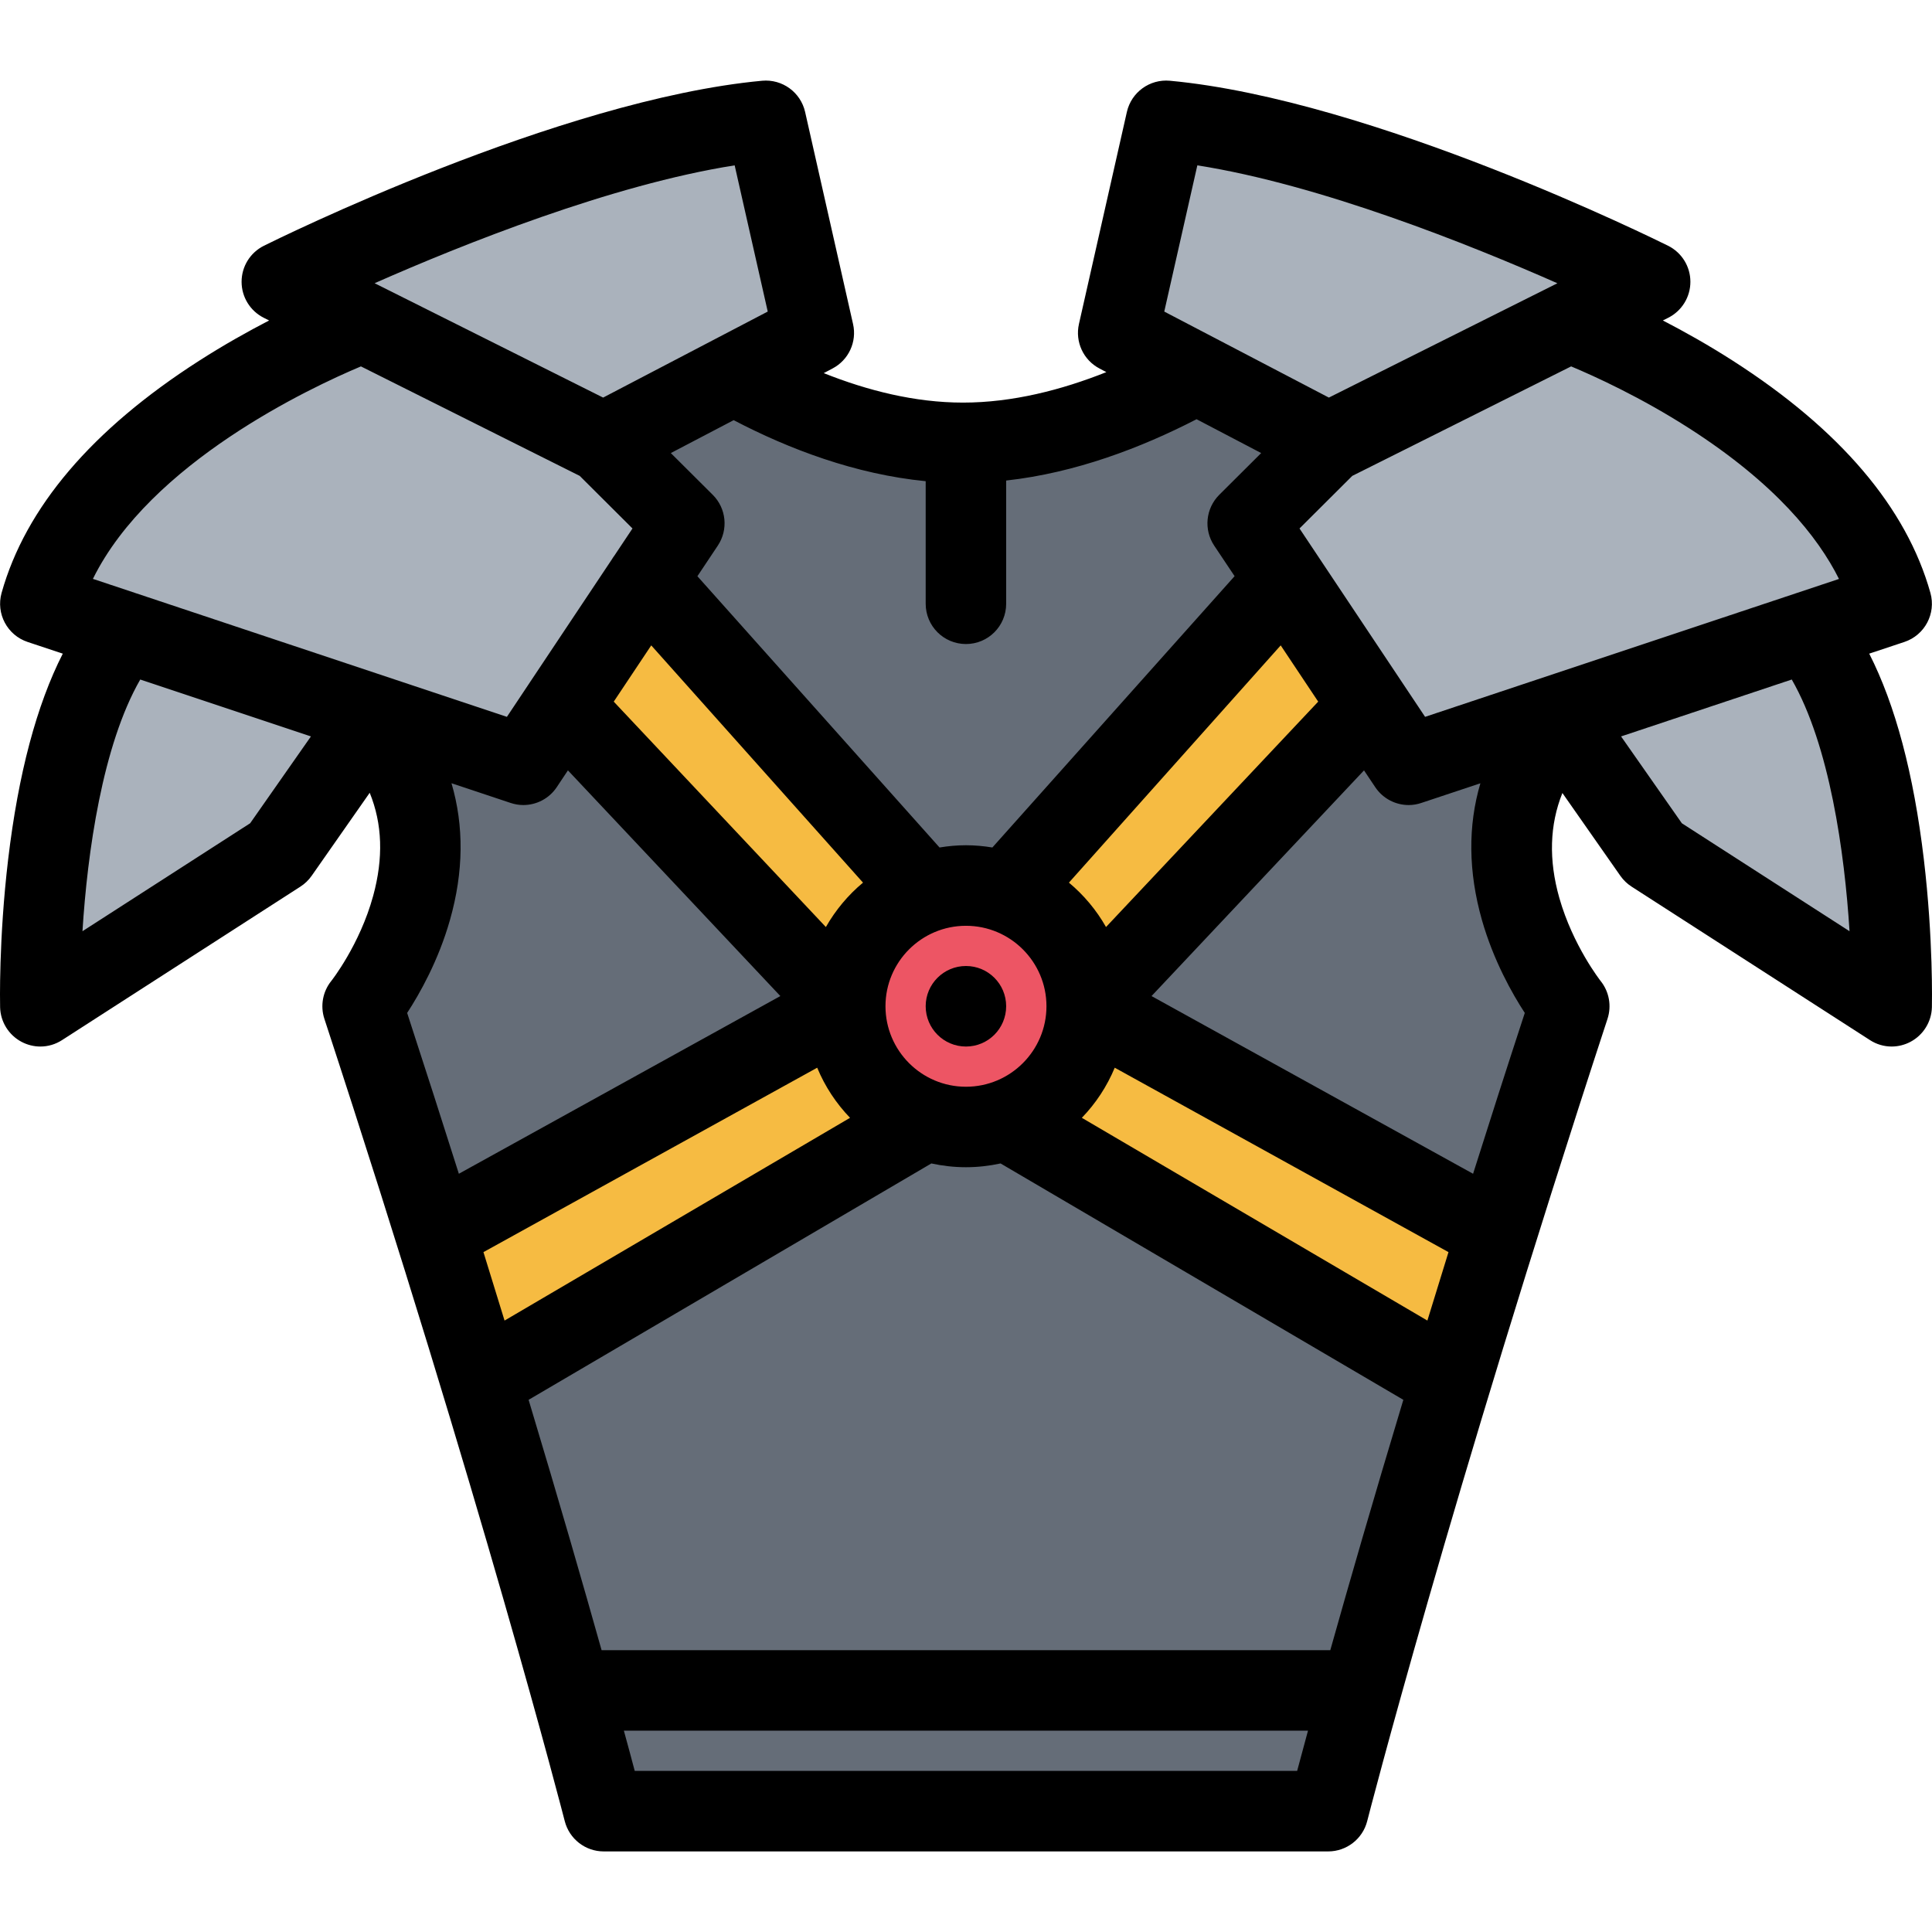
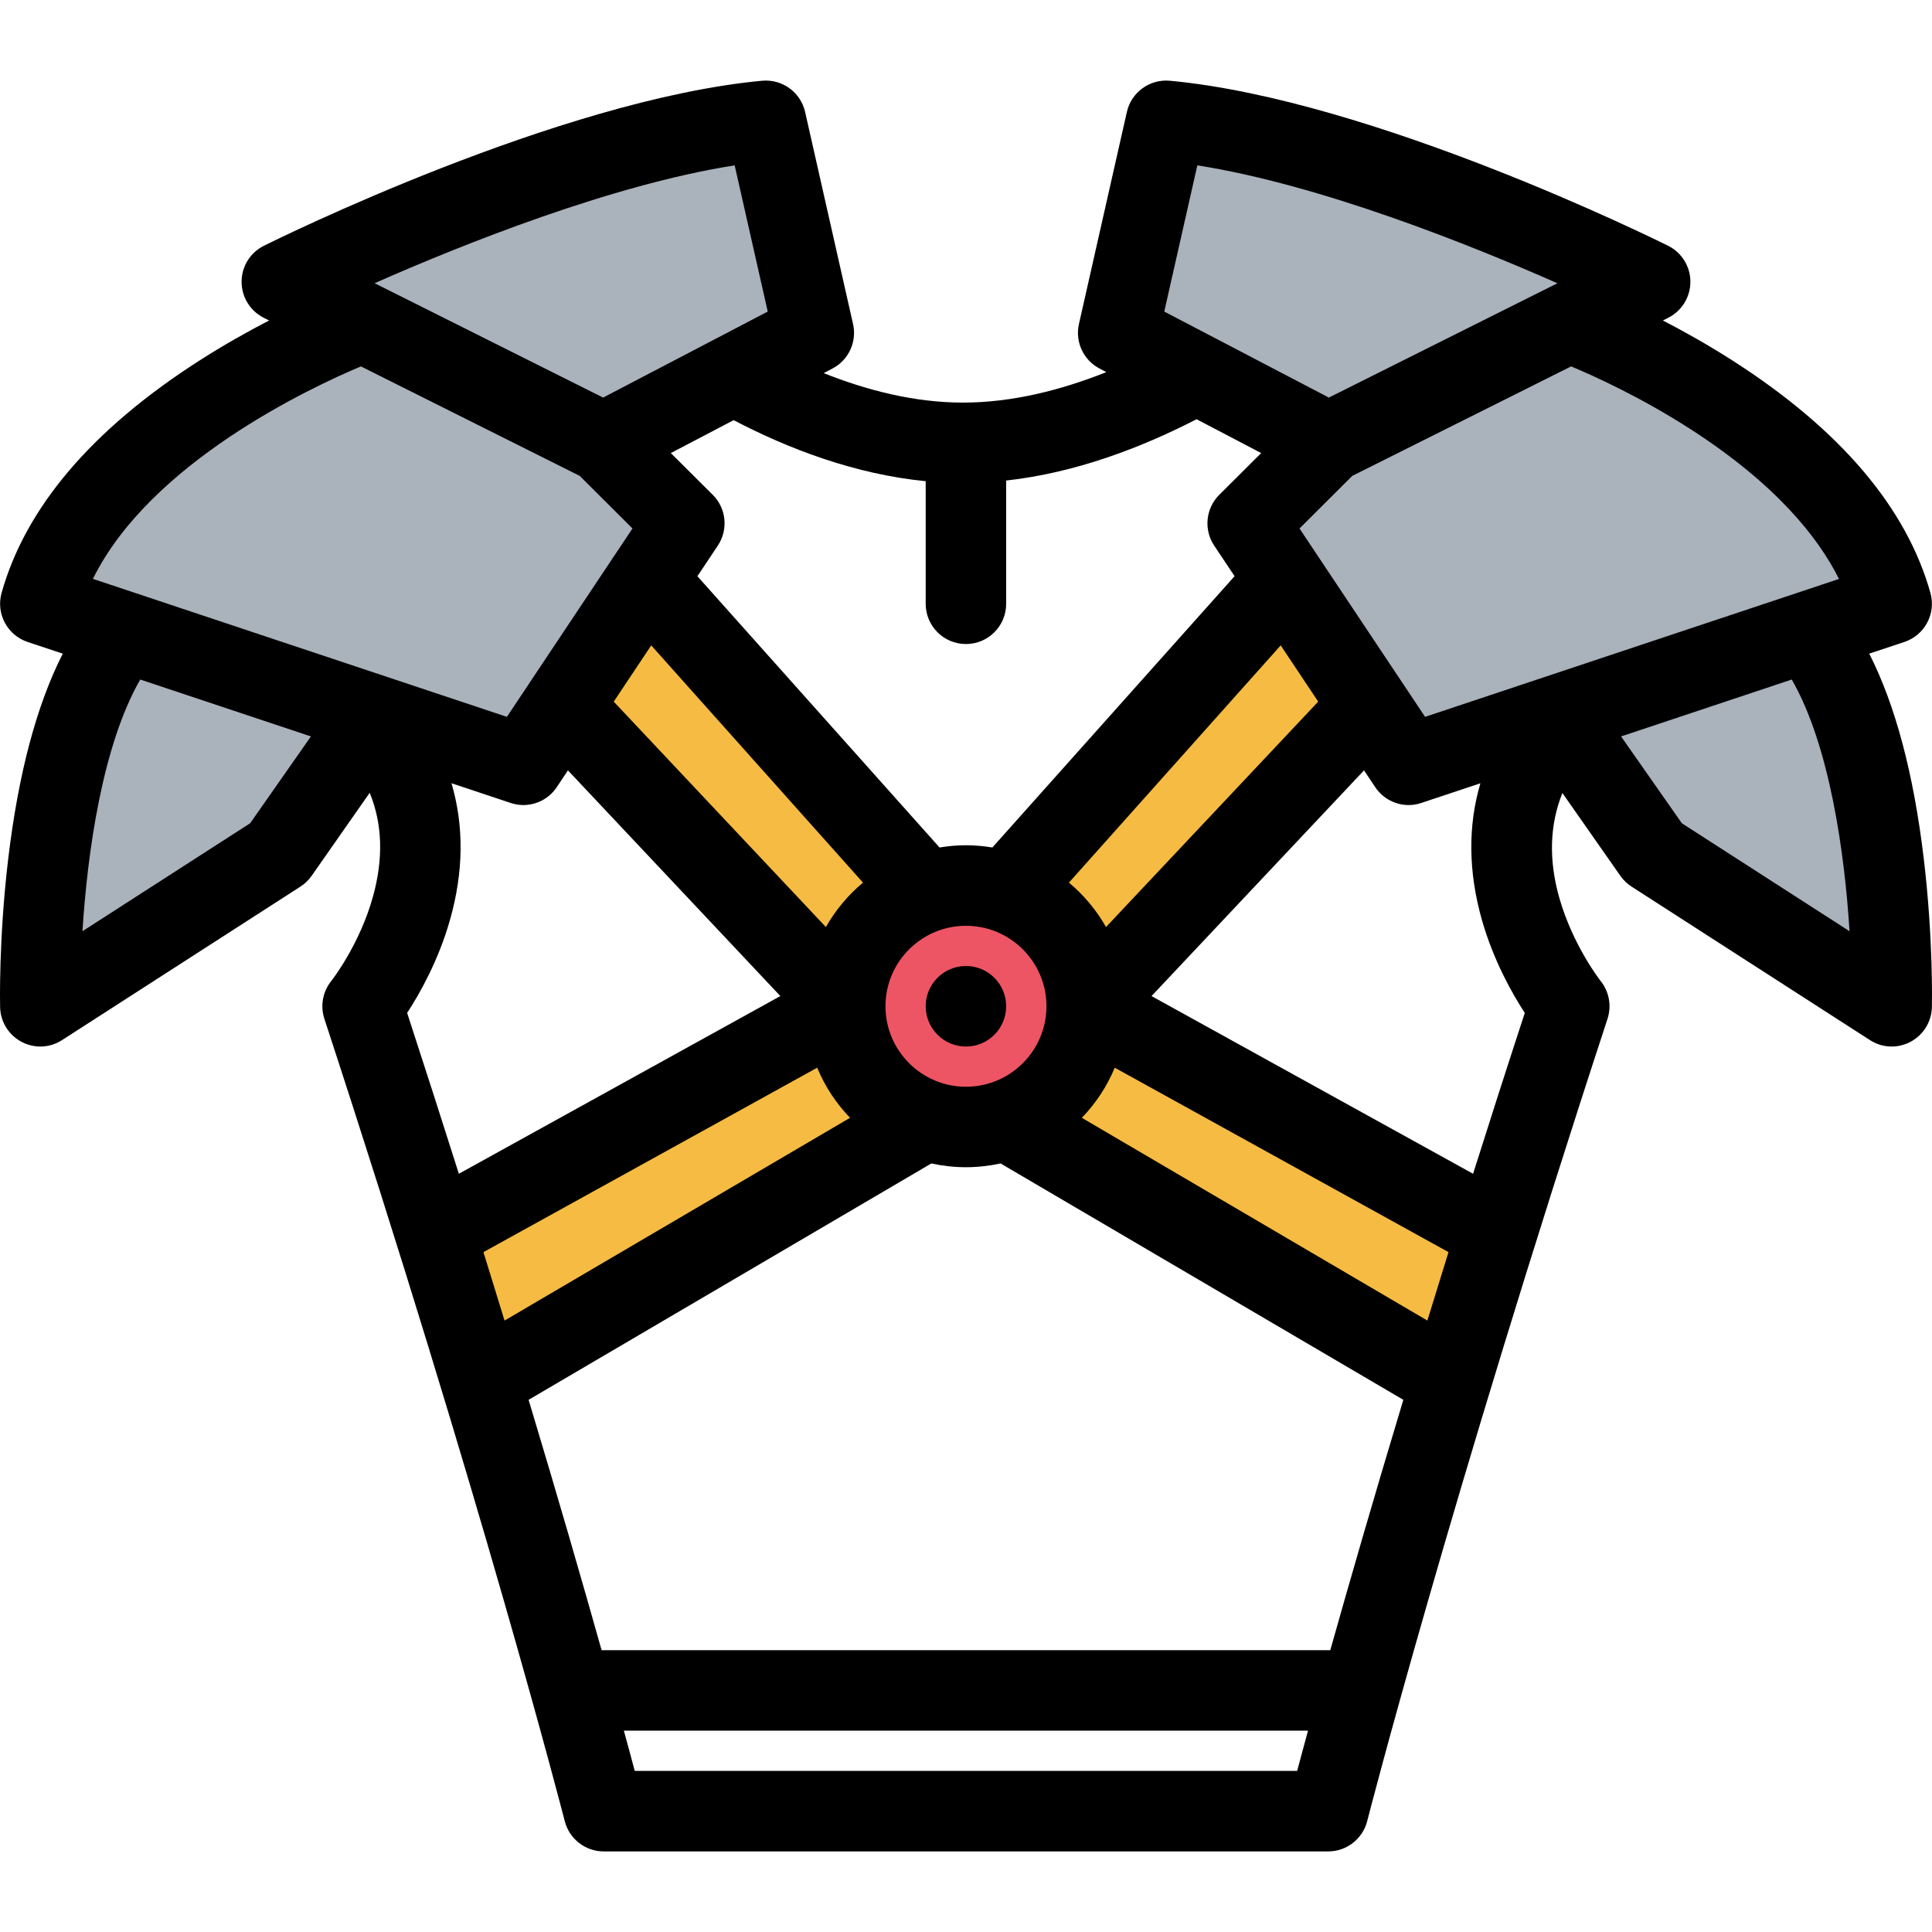
<svg xmlns="http://www.w3.org/2000/svg" version="1.1" id="Layer_1" x="0px" y="0px" viewBox="0 0 511.998 511.998" style="enable-background:new 0 0 511.998 511.998;" xml:space="preserve">
-   <polygon style="fill:#656D78;" points="404.677,236.671 404.677,195.33 371.335,200.673 342.007,144.003 352.007,118.676   309.337,98.005 261.331,120.004 233.332,112.676 199.333,93.333 164.006,113.333 178.006,140.675 134.68,204.001 100.681,193.33   109.337,232 95.338,271.326 163.335,483.989 355.335,479.317 414.004,271.326 " />
  <path style="fill:#AAB2BC;" d="M214.676,84.677l-13.343-51.998L80.682,68.678l6.656,16l-40.654,27.999L17.34,146.004v15.999  c0,0,10.672,3.328,10.672,5.328s-15.999,79.998-15.999,79.998v16.67l61.997-40.67c0,0,16-33.999,18-33.327  s45.326,7.328,45.326,7.328l39.342-60.654l-14.671-21.343l29.999-15.999L214.676,84.677z" />
  <path style="fill:#F6BB42;" d="M302.338,274.669c-3-1-3.672-16.999-3.672-16.999l55.341-71.34l-18.999-31.655l-56.326,75.997  L247.331,236l-30.655-39.67l-44.67-41.655l-17.327,33.327l56.326,65.326l1.672,22.67l-92.997,49.327l12.656,40.999l106.34-68.654  l37.662,4l102.995,55.998l15-32.343C394.333,325.324,305.338,275.669,302.338,274.669z" />
  <path style="fill:#AAB2BC;" d="M298.666,84.677l13.343-51.998L432.66,68.678l-6.656,16l40.655,27.999l29.343,33.327v15.999  c0,0-10.672,3.328-10.672,5.328s16,79.998,16,79.998v16.67l-61.999-40.67c0,0-15.999-33.999-17.999-33.327  s-45.327,7.328-45.327,7.328l-39.341-60.654l14.671-21.343l-29.999-15.999L298.666,84.677z" />
  <path style="fill:#ED5564;" d="M287.713,267.311c0,17.062-13.828,30.89-30.897,30.89c-17.046,0-30.874-13.828-30.874-30.89  s13.828-30.889,30.874-30.889C273.885,236.421,287.713,250.249,287.713,267.311z" />
  <path d="M509.829,227.656c-2.688-22.577-7.53-40.811-14.468-54.436l9.312-3.094c5.405-1.797,8.437-7.515,6.905-12.999  c-6.344-22.625-23.952-43.311-52.311-61.498c-6.578-4.219-12.953-7.781-18.594-10.703l1.406-0.703  c3.609-1.812,5.891-5.5,5.891-9.546s-2.281-7.734-5.906-9.547c-3.172-1.562-78.137-38.717-132.041-43.732  c-5.343-0.484-10.202,3.047-11.39,8.266L285.93,85.865c-1.062,4.719,1.172,9.562,5.453,11.796l1.812,0.953  c-11.891,4.734-24.897,8.078-37.991,8.078c-12.78,0-25.39-3.218-36.905-7.812l2.312-1.219c4.281-2.234,6.531-7.078,5.453-11.796  l-12.702-56.201c-1.188-5.219-6.047-8.75-11.391-8.266C148.082,26.414,73.085,63.568,69.929,65.13  c-3.625,1.812-5.906,5.5-5.906,9.547s2.281,7.734,5.891,9.546l1.406,0.703c-5.641,2.922-12.015,6.484-18.593,10.703  c-28.356,18.188-45.964,38.874-52.308,61.499c-1.531,5.484,1.5,11.202,6.906,12.999l9.312,3.094  C9.7,186.846,4.857,205.079,2.169,227.657c-2.531,21.28-2.156,38.529-2.141,39.264c0.094,3.859,2.266,7.358,5.672,9.171  c1.562,0.828,3.281,1.25,5,1.25c2.016,0,4.015-0.578,5.765-1.719l63.139-40.654c1.172-0.75,2.172-1.719,2.969-2.844l15.405-22.03  c3.359,8.249,3.656,17.28,0.922,27.295c-3.546,12.984-11.046,22.514-11.108,22.577c-2.266,2.812-2.953,6.594-1.828,10.031  c42.045,128.276,63.481,211.788,63.7,212.616c1.203,4.719,5.453,8.031,10.328,8.031h191.984c4.875,0,9.141-3.312,10.344-8.031  c0.203-0.828,21.654-84.34,63.685-212.616c1.125-3.438,0.438-7.219-1.828-10.031c-0.062-0.094-7.328-9.327-10.938-21.999  c-2.859-10.062-2.578-19.375,0.812-27.811l15.375,21.967c0.797,1.125,1.797,2.094,2.969,2.844l63.139,40.654  c1.75,1.141,3.75,1.719,5.766,1.719c1.719,0,3.438-0.422,4.999-1.25c3.406-1.812,5.578-5.312,5.672-9.171  C511.985,266.186,512.36,248.937,509.829,227.656z M447.753,113.567c22.672,14.562,33.999,28.655,39.593,39.858L377.661,189.97  l-33.279-49.92l13.984-13.937l57.997-29.014C422.52,99.677,434.754,105.224,447.753,113.567z M352.538,437.319H159.429  c-4.844-17.233-11.297-39.623-19.343-66.355l106.73-62.64c2.952,0.641,6.015,1,9.171,1c3.141,0,6.219-0.359,9.172-1l106.738,62.64  C363.835,397.696,357.382,420.086,352.538,437.319z M107.899,268.436c3.344-5.125,8.296-13.89,11.343-24.624  c3.641-12.781,3.734-24.968,0.406-36.249l15.656,5.218c1.125,0.375,2.25,0.562,3.375,0.562c3.5,0,6.859-1.718,8.874-4.75  l2.953-4.438l56.295,59.81l-85.2,47.092C117.305,297.497,112.743,283.278,107.899,268.436z M172.584,171.033l56.123,62.873  c-3.953,3.281-7.281,7.281-9.844,11.766l-56.216-59.732L172.584,171.033z M349.335,185.939l-56.231,59.732  c-2.547-4.5-5.891-8.484-9.828-11.766l56.122-62.873L349.335,185.939z M277.322,266.654c0,11.78-9.569,21.343-21.335,21.343  c-11.765,0-21.327-9.562-21.327-21.343c0-11.749,9.562-21.311,21.327-21.311C267.753,245.343,277.322,254.905,277.322,266.654z   M128.117,331.824l88.449-48.874c2.047,4.969,5.031,9.469,8.703,13.281l-91.559,53.732  C131.914,344.089,130.039,338.043,128.117,331.824z M286.697,296.231c3.688-3.812,6.656-8.312,8.719-13.281l88.448,48.874  c-1.938,6.219-3.797,12.265-5.594,18.14L286.697,296.231z M392.724,243.812c3.062,10.734,8.016,19.499,11.359,24.624  c-4.859,14.843-9.422,29.062-13.703,42.623l-85.214-47.092l56.31-59.81l2.969,4.438c2.016,3.031,5.375,4.75,8.873,4.75  c1.125,0,2.266-0.188,3.359-0.562l15.641-5.203C388.989,218.844,389.099,231.046,392.724,243.812z M317.306,43.82  c32.576,5.125,72.137,20.967,95.417,31.249l-60.56,30.296L308.54,82.569L317.306,43.82z M245.316,127.52v32.483  c0,5.906,4.78,10.671,10.671,10.671c5.891,0,10.656-4.766,10.656-10.671v-32.655c18.366-2.031,35.788-8.688,50.459-16.25  l17.124,8.968l-11.109,11.062c-3.594,3.594-4.171,9.219-1.344,13.469l5.406,8.093l-64.192,71.903c-2.281-0.375-4.625-0.594-7-0.594  c-2.391,0-4.719,0.219-7,0.594l-64.169-71.888l5.406-8.109c2.828-4.25,2.266-9.875-1.344-13.469l-11.109-11.062l16.656-8.718  C209.13,119.035,226.691,125.691,245.316,127.52z M194.693,43.82l8.765,38.748l-43.623,22.796L99.274,75.053  C122.539,64.787,162.085,48.944,194.693,43.82z M95.65,97.099l57.981,29.014l13.983,13.937l-4.78,7.172  c-0.25,0.328-0.469,0.656-0.672,1l-21.687,32.53c-0.188,0.25-0.359,0.531-0.516,0.781l-5.625,8.438L24.621,153.409  C39.809,122.613,82.197,102.755,95.65,97.099z M66.291,218.172l-44.436,28.609c1.297-20.781,5.281-49.264,15.312-66.701  l45.232,15.078L66.291,218.172z M168.209,469.303c-0.75-2.828-1.703-6.406-2.875-10.656h181.298  c-1.156,4.25-2.125,7.828-2.875,10.656H168.209z M445.706,218.172l-16.108-23.014l45.233-15.078  c10.03,17.437,14.015,45.92,15.312,66.701L445.706,218.172z" />
  <path d="M245.316,266.654c0,5.906,4.78,10.687,10.671,10.687c5.891,0,10.656-4.78,10.656-10.687c0-5.875-4.766-10.655-10.656-10.655  C250.097,255.999,245.316,260.779,245.316,266.654z" />
  <g>
</g>
  <g>
</g>
  <g>
</g>
  <g>
</g>
  <g>
</g>
  <g>
</g>
  <g>
</g>
  <g>
</g>
  <g>
</g>
  <g>
</g>
  <g>
</g>
  <g>
</g>
  <g>
</g>
  <g>
</g>
  <g>
</g>
</svg>